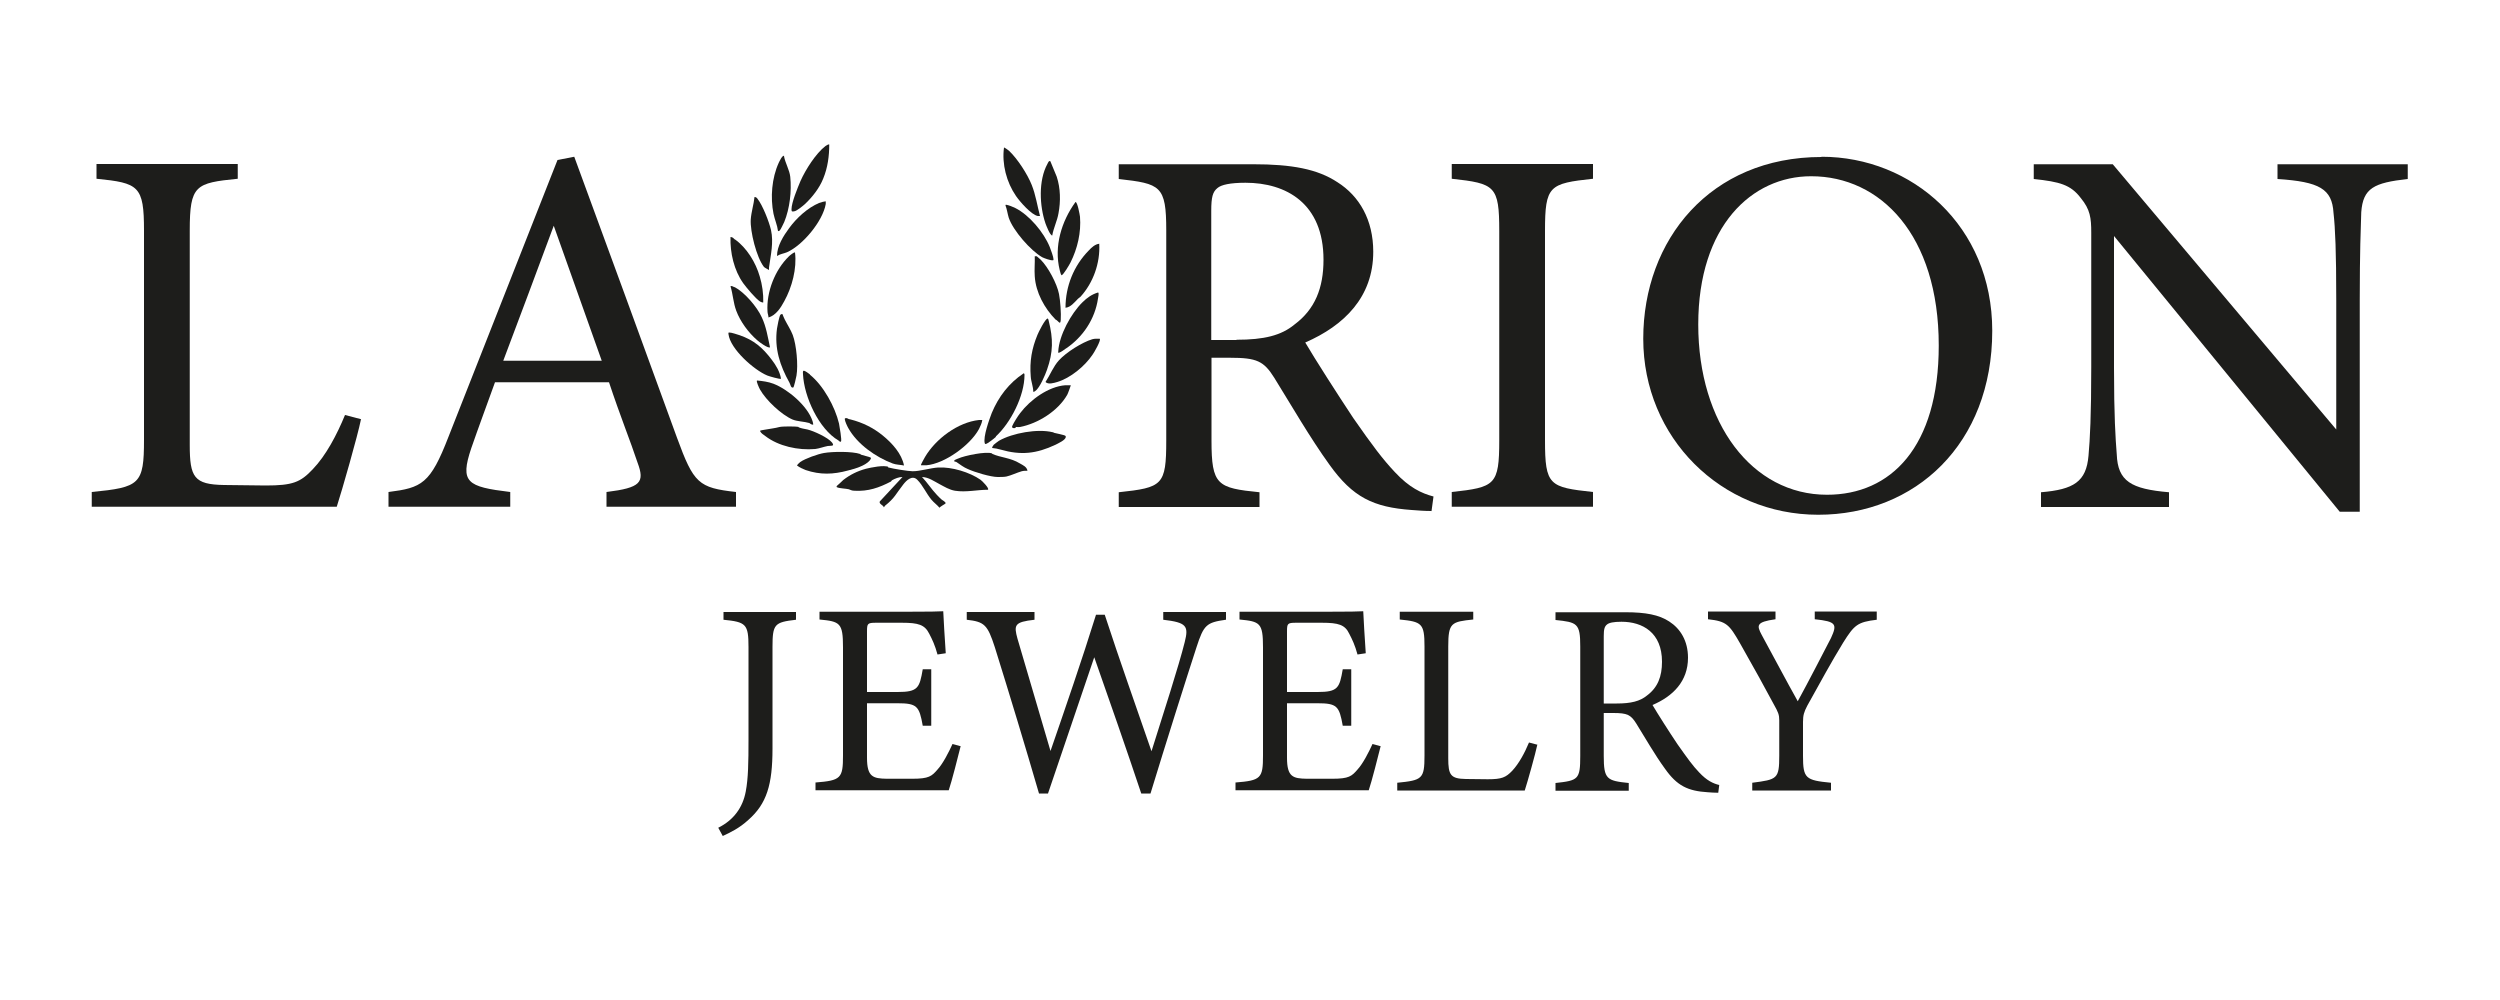
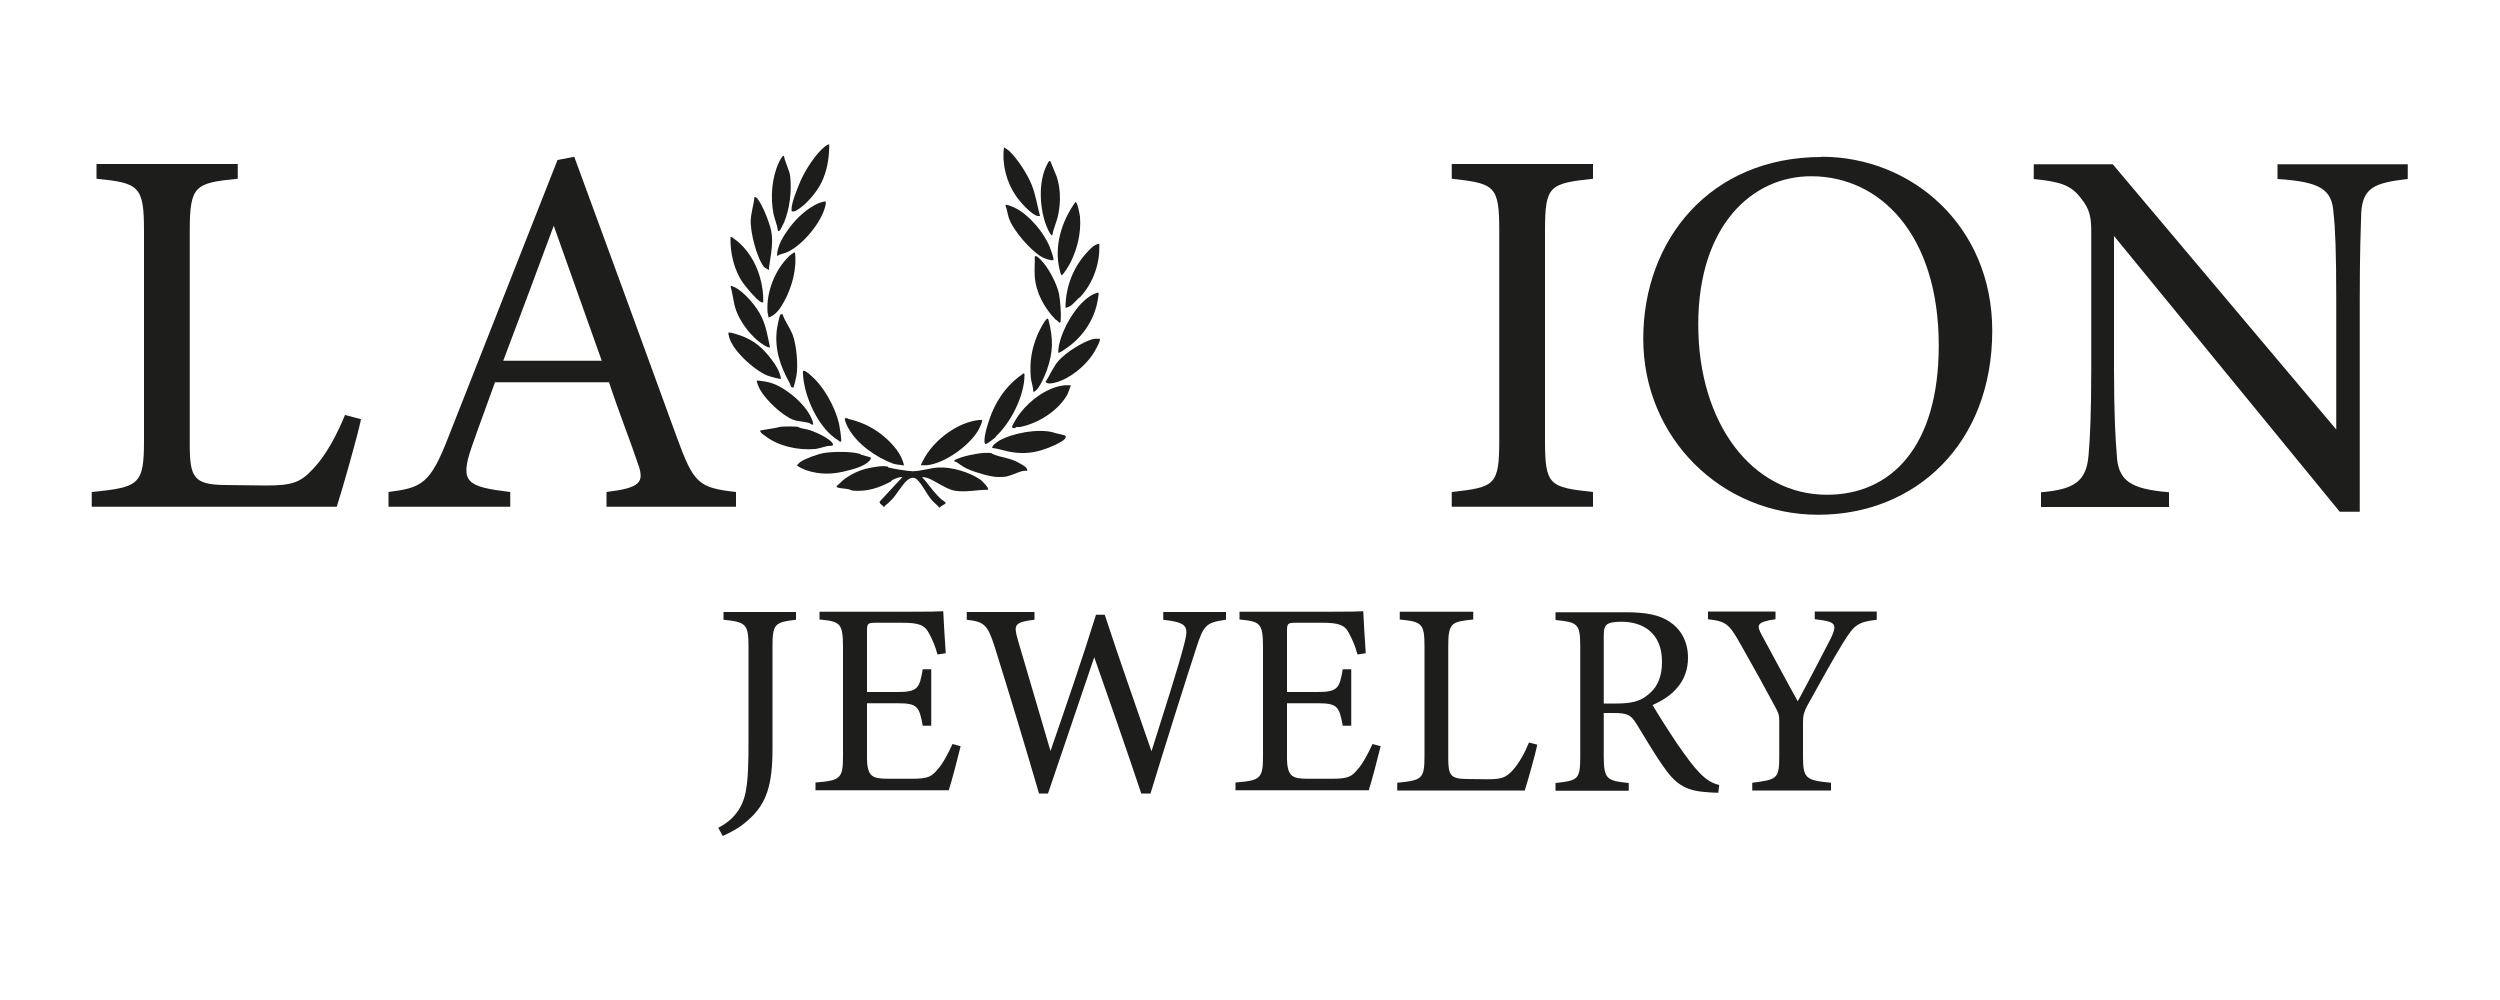
<svg xmlns="http://www.w3.org/2000/svg" viewBox="0 0 100 40" version="1.1" id="Ebene_1">
  <defs>
    <style>
      .st0 {
        fill: #1d1d1b;
      }
    </style>
  </defs>
  <g>
    <path d="M14.44,16.77c-.13.65-.76,2.85-.97,3.5H3.67v-.59c1.92-.19,2.09-.3,2.09-2.09v-8.37c0-1.79-.21-1.9-1.9-2.07v-.59h5.65v.59c-1.69.17-1.92.25-1.92,2.07v8.58c0,1.29.17,1.58,1.37,1.6.02,0,1.54.02,1.67.02,1.08,0,1.39-.13,1.88-.65.53-.55.97-1.39,1.29-2.17l.65.17Z" class="st0" />
    <path d="M24.26,20.27v-.59c1.37-.17,1.54-.38,1.24-1.18-.27-.82-.7-1.88-1.14-3.21h-4.56c-.34.95-.65,1.77-.95,2.64-.46,1.37-.17,1.54,1.56,1.75v.59h-4.87v-.59c1.33-.17,1.67-.32,2.4-2.21l4.36-11.07.67-.13c1.33,3.61,2.78,7.59,4.11,11.24.67,1.83.86,2,2.36,2.17v.59h-5.21ZM22.15,9.03c-.67,1.81-1.39,3.73-2.02,5.4h3.94l-1.92-5.4Z" class="st0" />
-     <path d="M57.25,20.44c-.27,0-.51-.02-.78-.04-1.54-.11-2.36-.51-3.29-1.81-.78-1.08-1.54-2.4-2.21-3.48-.42-.67-.7-.8-1.77-.8h-.74v3.31c0,1.79.23,1.9,1.92,2.07v.59h-5.63v-.59c1.75-.19,1.9-.27,1.9-2.07v-8.41c0-1.79-.23-1.86-1.9-2.05v-.59h5.38c1.54,0,2.57.19,3.37.72.87.55,1.43,1.5,1.43,2.78,0,1.81-1.16,2.95-2.72,3.63.38.65,1.29,2.07,1.92,3.02.78,1.12,1.18,1.65,1.67,2.17.57.61,1.05.84,1.54.97l-.08.59ZM49.46,13.59c1.1,0,1.79-.17,2.32-.61.82-.61,1.16-1.46,1.16-2.59,0-2.26-1.5-3.08-3.12-3.08-.61,0-.97.08-1.12.21-.19.15-.25.36-.25.91v5.17h1.01Z" class="st0" />
    <path d="M58.07,20.27v-.59c1.73-.19,1.9-.27,1.9-2.07v-8.37c0-1.81-.17-1.9-1.9-2.09v-.59h5.65v.59c-1.75.19-1.92.27-1.92,2.09v8.37c0,1.81.17,1.88,1.92,2.07v.59h-5.65Z" class="st0" />
    <path d="M72.86,6.27c3.61,0,6.83,2.76,6.83,6.96,0,4.53-3.08,7.36-6.96,7.36s-7-3.08-7-7.04,2.68-7.27,7.13-7.27ZM72.44,7.05c-2.36,0-4.51,1.98-4.51,5.93s2.15,6.81,5.15,6.81c2.55,0,4.47-1.9,4.47-5.97,0-4.43-2.34-6.77-5.1-6.77Z" class="st0" />
    <path d="M96.31,7.16c-1.35.15-1.79.36-1.86,1.33-.02.67-.06,1.56-.06,3.52v8.46h-.8l-9.03-11.03v5.27c0,1.9.06,2.85.11,3.46.04,1.08.57,1.39,2.09,1.52v.59h-5.12v-.59c1.31-.11,1.81-.42,1.9-1.46.06-.67.11-1.62.11-3.54v-5.38c0-.59-.04-.93-.42-1.39-.4-.53-.84-.65-1.88-.76v-.59h3.16l8.94,10.61v-5.17c0-1.96-.04-2.87-.11-3.5-.06-.95-.55-1.24-2.24-1.35v-.59h5.21v.59Z" class="st0" />
  </g>
  <g>
    <path d="M35.52,18.67s0,.03.02.03c.18.05.8.15.97.15.29,0,.7-.13,1.02-.15.54-.03,1.26.19,1.69.49.06.04.36.34.3.4-.44,0-.87.11-1.32.04-.23-.04-.42-.16-.61-.26-.23-.12-.44-.28-.71-.29.21.22.38.49.59.71.05.05.12.13.18.18.04.04.2.11.17.17,0,.01-.21.12-.24.17-.1-.12-.22-.2-.32-.32-.21-.25-.34-.57-.57-.8-.2-.2-.43.02-.56.19-.3.38-.33.53-.73.85-.03.03-.03.06-.05.06-.01-.08-.2-.13-.16-.23l.91-.98c-.15,0-.29.06-.42.13-.01,0-.02.03-.04.05-.48.25-.91.4-1.46.37-.11,0-.17-.04-.23-.06-.12-.03-.36-.03-.47-.08-.03-.01-.01-.03-.01-.05.09-.07.18-.17.26-.24.27-.21.57-.36.91-.45.2-.05.72-.16.91-.07Z" class="st0" />
    <path d="M34.41,18.15s0,.03.04.04c.08.03.32.08.37.11.05.03-.02.1-.04.13-.19.21-.59.32-.86.39-.59.16-1.11.18-1.7-.02-.13-.05-.23-.1-.34-.18,0-.02.11-.13.13-.14.2-.14.71-.32.95-.36.34-.06,1.13-.07,1.45.04Z" class="st0" />
    <path d="M39.29,16.81c-.02.13-.08.24-.13.35-.35.65-1.38,1.39-2.1,1.45-.07,0-.14,0-.22,0-.02-.02.14-.29.16-.33.43-.73,1.32-1.39,2.16-1.48.04,0,.09,0,.13,0Z" class="st0" />
    <path d="M39.84,17.47c-.06.06-.34.28-.41.29-.02,0-.03,0-.04-.03-.07-.26.18-.95.28-1.21.27-.65.69-1.2,1.28-1.59.03.02.03.04.03.07,0,.83-.55,1.91-1.15,2.46Z" class="st0" />
    <path d="M32.4,14.99c.54.44,1,1.28,1.16,1.95.02.1.12.68.08.72s-.09-.04-.1-.04c-.79-.46-1.38-1.76-1.42-2.65,0-.04-.02-.14.03-.14.06,0,.2.11.25.15Z" class="st0" />
-     <path d="M42.13,17.28s0,.03.02.03c.08.02.43.09.46.12.02.01.02.02.02.04.01.13-.32.27-.41.32-.77.36-1.38.43-2.21.19-.1-.03-.21-.05-.32-.06-.02-.02.04-.11.06-.13s.19-.15.21-.16c.54-.31,1.55-.49,2.15-.34Z" class="st0" />
+     <path d="M42.13,17.28s0,.03.02.03c.08.02.43.09.46.12.02.01.02.02.02.04.01.13-.32.27-.41.32-.77.36-1.38.43-2.21.19-.1-.03-.21-.05-.32-.06-.02-.02.04-.11.06-.13s.19-.15.21-.16c.54-.31,1.55-.49,2.15-.34" class="st0" />
    <path d="M39.68,18.15c.35.16.73.15,1.12.39.12.07.27.13.3.29-.07,0-.16,0-.23.02-.18.05-.43.17-.61.21-.08.02-.26.02-.35.02-.28,0-.92-.19-1.2-.32-.15-.06-.31-.18-.44-.27-.02-.02-.06-.02-.09-.03-.07-.05.13-.11.15-.12.23-.11,1.13-.3,1.36-.2Z" class="st0" />
    <path d="M33.9,16.74c.06.03.05.02.13.04.47.12.9.33,1.28.64s.76.73.85,1.2c-.14-.03-.32-.03-.45-.08-.67-.25-1.42-.77-1.78-1.42-.05-.09-.13-.26-.14-.36,0-.05.09-.04.12-.02Z" class="st0" />
    <path d="M31.94,17.09c.12.05.22.06.36.09.25.06.82.32.98.52.13.17-.06.12-.17.14-.16.03-.34.1-.5.12-.68.06-1.47-.11-2-.52-.08-.06-.16-.1-.21-.2,0-.03.15-.04.18-.05.21-.04.42-.06.6-.11.11-.03.68-.03.77,0Z" class="st0" />
    <path d="M40.36,6.03c.34.32.74.94.91,1.37.16.4.22.83.33,1.24-.03,0-.06,0-.09,0-.26-.05-.72-.58-.87-.8-.38-.55-.57-1.28-.48-1.94.01-.01.18.11.2.13Z" class="st0" />
    <path d="M33.17,5.77c0,.47-.06.93-.24,1.37-.15.38-.44.75-.74,1.03-.08.07-.31.26-.41.28s-.12.02-.12-.08c0-.27.25-.87.36-1.13.2-.45.61-1.1,1-1.4.02-.02.13-.08.15-.06Z" class="st0" />
    <path d="M42.83,15.42s-.11.32-.14.37c-.37.65-1.17,1.15-1.89,1.29-.05.01-.11,0-.16,0-.02,0-.01.04-.03.04-.07.02-.15,0-.12-.08.05-.12.23-.41.32-.52.4-.53,1.13-1.06,1.8-1.11.07,0,.15,0,.22,0Z" class="st0" />
    <path d="M30.94,15.35c.57.22,1.36.88,1.56,1.49.01.05.03.09.03.14-.06.03-.15-.06-.16-.06-.2-.06-.48-.06-.67-.14-.44-.19-1.06-.77-1.3-1.2-.03-.05-.16-.33-.12-.36.22.02.45.05.66.13Z" class="st0" />
    <path d="M40.61,8.32c.56.28,1.14.97,1.38,1.56.04.1.15.4.15.49,0,.02,0,.04-.02.04-.08.02-.35-.08-.43-.12-.46-.26-1.17-1.07-1.34-1.58-.05-.16-.07-.34-.13-.49,0-.03,0-.03.03-.03.11.02.26.08.36.13Z" class="st0" />
    <path d="M33.03,8.06s0,.07,0,.1c-.12.69-.92,1.65-1.55,1.93-.12.05-.28.07-.4.15,0-.4.26-.81.49-1.12.29-.4.74-.81,1.19-1,.04-.02.26-.08.28-.06Z" class="st0" />
    <path d="M43.97,9.76c.04.76-.24,1.55-.75,2.11-.03.03-.07.05-.1.08-.14.14-.29.34-.5.36,0-.86.33-1.68.93-2.29.11-.12.26-.26.43-.27Z" class="st0" />
    <path d="M43.99,13.55c.06.06-.23.56-.29.64-.31.46-.88.93-1.41,1.09-.14.04-.36.11-.47,0,.19-.29.31-.62.54-.87.29-.32.93-.72,1.33-.84.1-.03.2-.02.3-.02Z" class="st0" />
    <path d="M30.76,10.8s-.17-.09-.2-.12c-.3-.38-.56-1.43-.53-1.9.02-.3.12-.6.15-.9.06,0,.09.03.12.07.21.27.46.91.54,1.25.11.5-.01.99-.08,1.5,0,.03,0,.11,0,.11Z" class="st0" />
    <path d="M29.39,9.57c.48.34.84.93,1,1.49.1.33.15.69.14,1.04-.05,0-.09-.02-.13-.04-.18-.12-.53-.54-.67-.73-.37-.52-.53-1.22-.51-1.85.09,0,.13.06.17.1Z" class="st0" />
    <path d="M41.33,15.67c0-.21-.09-.41-.1-.61-.05-.6.04-1.12.27-1.67.04-.1.31-.65.41-.65.03.03.03.07.04.1.18.72.18,1.24-.07,1.95-.07.2-.29.73-.47.85-.03.02-.05.04-.08.03Z" class="st0" />
    <path d="M43.02,8.08c.08,0,.17.51.18.59.05.63-.1,1.27-.38,1.83-.04.08-.29.51-.36.51-.04-.05-.05-.14-.07-.2-.24-.95.07-1.96.63-2.73Z" class="st0" />
    <path d="M29.38,11.48c.4.21.9.79,1.09,1.21.18.38.24.79.33,1.2-.07.06-.45-.22-.51-.28-.35-.3-.68-.75-.84-1.18-.12-.32-.13-.65-.23-.98.04-.03.12.02.16.04Z" class="st0" />
    <path d="M31.36,6.25c.05.27.22.55.25.82.06.58-.02,1.27-.24,1.81-.03.06-.14.3-.18.34-.03.02-.04.03-.07.02-.03-.24-.13-.45-.18-.69-.13-.65-.07-1.43.21-2.04.02-.04.15-.33.22-.27Z" class="st0" />
    <path d="M42.65,13.93c-.07.05-.2.15-.29.18-.05.01-.03-.03-.03-.05.03-.64.51-1.52.97-1.97.18-.18.38-.32.62-.39.05,0,.01.19,0,.24-.12.82-.6,1.54-1.28,2Z" class="st0" />
    <path d="M42.01,6.44s.23.55.26.63c.15.46.16.98.07,1.46-.05.3-.2.59-.25.89-.09,0-.24-.4-.27-.48-.24-.7-.29-1.72.08-2.39.02-.04.06-.14.11-.1Z" class="st0" />
    <path d="M29.59,13.41c.57.2.91.49,1.28.98.17.22.33.49.37.76-.03.03-.48-.1-.55-.13-.53-.22-1.48-1.06-1.55-1.65,0-.04-.02-.07.03-.07.1,0,.32.08.42.11Z" class="st0" />
    <path d="M31.3,12.57s.07.18.09.21c.1.2.24.41.32.62.15.4.22,1.21.15,1.62-.01.06-.1.47-.13.48-.1.03-.11-.12-.15-.19-.38-.68-.61-1.37-.5-2.17.01-.09.09-.48.13-.54.02-.03.06-.05.1-.03Z" class="st0" />
    <path d="M31.8,10.1c.08.64-.12,1.39-.43,1.95-.14.26-.33.56-.63.65,0-.08-.04-.16-.04-.24-.05-.78.3-1.67.86-2.21.03-.03.21-.18.24-.15Z" class="st0" />
    <path d="M41.47,10.25s.14.12.16.14c.3.3.65.96.73,1.37.05.25.09.78.07,1.04-.02.23-.09.03-.21-.02-.44-.45-.79-1.08-.83-1.73-.02-.26.01-.54,0-.8.03,0,.05,0,.08,0Z" class="st0" />
  </g>
  <g>
    <path d="M31.84,24.79c-.86.1-.94.17-.94,1.09v4.06c0,1.45-.23,2.21-.97,2.86-.36.33-.72.5-1.02.64l-.18-.33c.62-.31.98-.81,1.1-1.45.1-.53.11-1.16.11-2.08v-3.7c0-.92-.1-1-1-1.09v-.31h2.9v.31Z" class="st0" />
    <path d="M38.42,29.87c-.07.29-.36,1.42-.47,1.74h-5.33v-.31c1.02-.08,1.1-.17,1.1-1.08v-4.33c0-.98-.12-1.03-.94-1.11v-.31h3.36c1.03,0,1.46-.01,1.59-.02.01.27.06,1.1.1,1.68l-.33.05c-.1-.37-.21-.6-.33-.83-.18-.36-.43-.44-1.09-.44h-1.04c-.34,0-.36.03-.36.35v2.42h1.22c.82,0,.88-.16,1.01-.91h.34v2.26h-.34c-.14-.79-.23-.9-1.02-.9h-1.21v2.18c0,.77.24.83.79.84h1.02c.67,0,.78-.1,1.02-.38.21-.23.44-.68.59-1.01l.33.09Z" class="st0" />
    <path d="M49.03,24.79c-.77.11-.88.2-1.17,1.1-.36,1.1-1.24,3.88-1.84,5.85h-.37c-.57-1.71-1.31-3.83-1.88-5.45-.64,1.89-1.28,3.76-1.85,5.45h-.36c-.55-1.89-1.17-3.94-1.77-5.86-.29-.89-.41-1.01-1.12-1.09v-.31h2.71v.31c-.81.09-.83.21-.68.76.43,1.48.87,2.94,1.32,4.49.6-1.74,1.26-3.65,1.82-5.45h.35c.61,1.87,1.23,3.6,1.87,5.46.46-1.46,1.09-3.41,1.33-4.37.16-.64.08-.78-.86-.89v-.31h2.51v.31Z" class="st0" />
    <path d="M55.22,29.87c-.07.29-.36,1.42-.47,1.74h-5.33v-.31c1.02-.08,1.1-.17,1.1-1.08v-4.33c0-.98-.12-1.03-.94-1.11v-.31h3.36c1.03,0,1.46-.01,1.59-.02.01.27.06,1.1.1,1.68l-.33.05c-.1-.37-.21-.6-.33-.83-.17-.36-.43-.44-1.09-.44h-1.04c-.34,0-.36.03-.36.35v2.42h1.22c.82,0,.88-.16,1.01-.91h.34v2.26h-.34c-.14-.79-.23-.9-1.02-.9h-1.21v2.18c0,.77.24.83.79.84h1.02c.67,0,.78-.1,1.02-.38.21-.23.44-.68.59-1.01l.33.09Z" class="st0" />
    <path d="M61.49,29.8c-.07.34-.39,1.48-.5,1.82h-5.1v-.31c1-.1,1.09-.15,1.09-1.09v-4.36c0-.93-.11-.99-.99-1.08v-.31h2.94v.31c-.88.09-1,.13-1,1.08v4.47c0,.67.09.82.71.83.01,0,.8.01.87.01.56,0,.72-.07.98-.34.27-.29.5-.72.67-1.13l.34.09Z" class="st0" />
    <path d="M68.72,31.71c-.14,0-.26-.01-.41-.02-.8-.05-1.23-.26-1.71-.94-.41-.56-.8-1.25-1.15-1.81-.22-.35-.36-.42-.92-.42h-.38v1.72c0,.93.12.99,1,1.08v.31h-2.93v-.31c.91-.1.99-.14.99-1.08v-4.38c0-.93-.12-.97-.99-1.06v-.31h2.8c.8,0,1.34.1,1.75.37.45.29.75.78.75,1.45,0,.94-.6,1.54-1.42,1.89.2.34.67,1.08,1,1.57.41.58.61.86.87,1.13.3.32.55.44.8.5l-.04.31ZM64.67,28.14c.57,0,.93-.09,1.21-.32.43-.32.6-.76.6-1.35,0-1.17-.78-1.6-1.62-1.6-.32,0-.5.04-.58.11-.1.08-.13.19-.13.47v2.69h.53Z" class="st0" />
    <path d="M75.07,24.79c-.77.09-.9.21-1.34.91-.49.8-.9,1.56-1.44,2.53-.13.25-.17.38-.17.65v1.35c0,.91.1.98,1.12,1.08v.31h-3.15v-.31c1-.13,1.08-.15,1.08-1.08v-1.42c0-.22-.04-.32-.22-.64-.38-.71-.76-1.4-1.35-2.44-.43-.75-.54-.88-1.28-.96v-.31h2.7v.31c-.79.11-.75.25-.55.63.46.84.98,1.83,1.44,2.65.4-.73,1.02-1.93,1.33-2.53.25-.55.22-.66-.65-.75v-.31h2.48v.31Z" class="st0" />
  </g>
</svg>